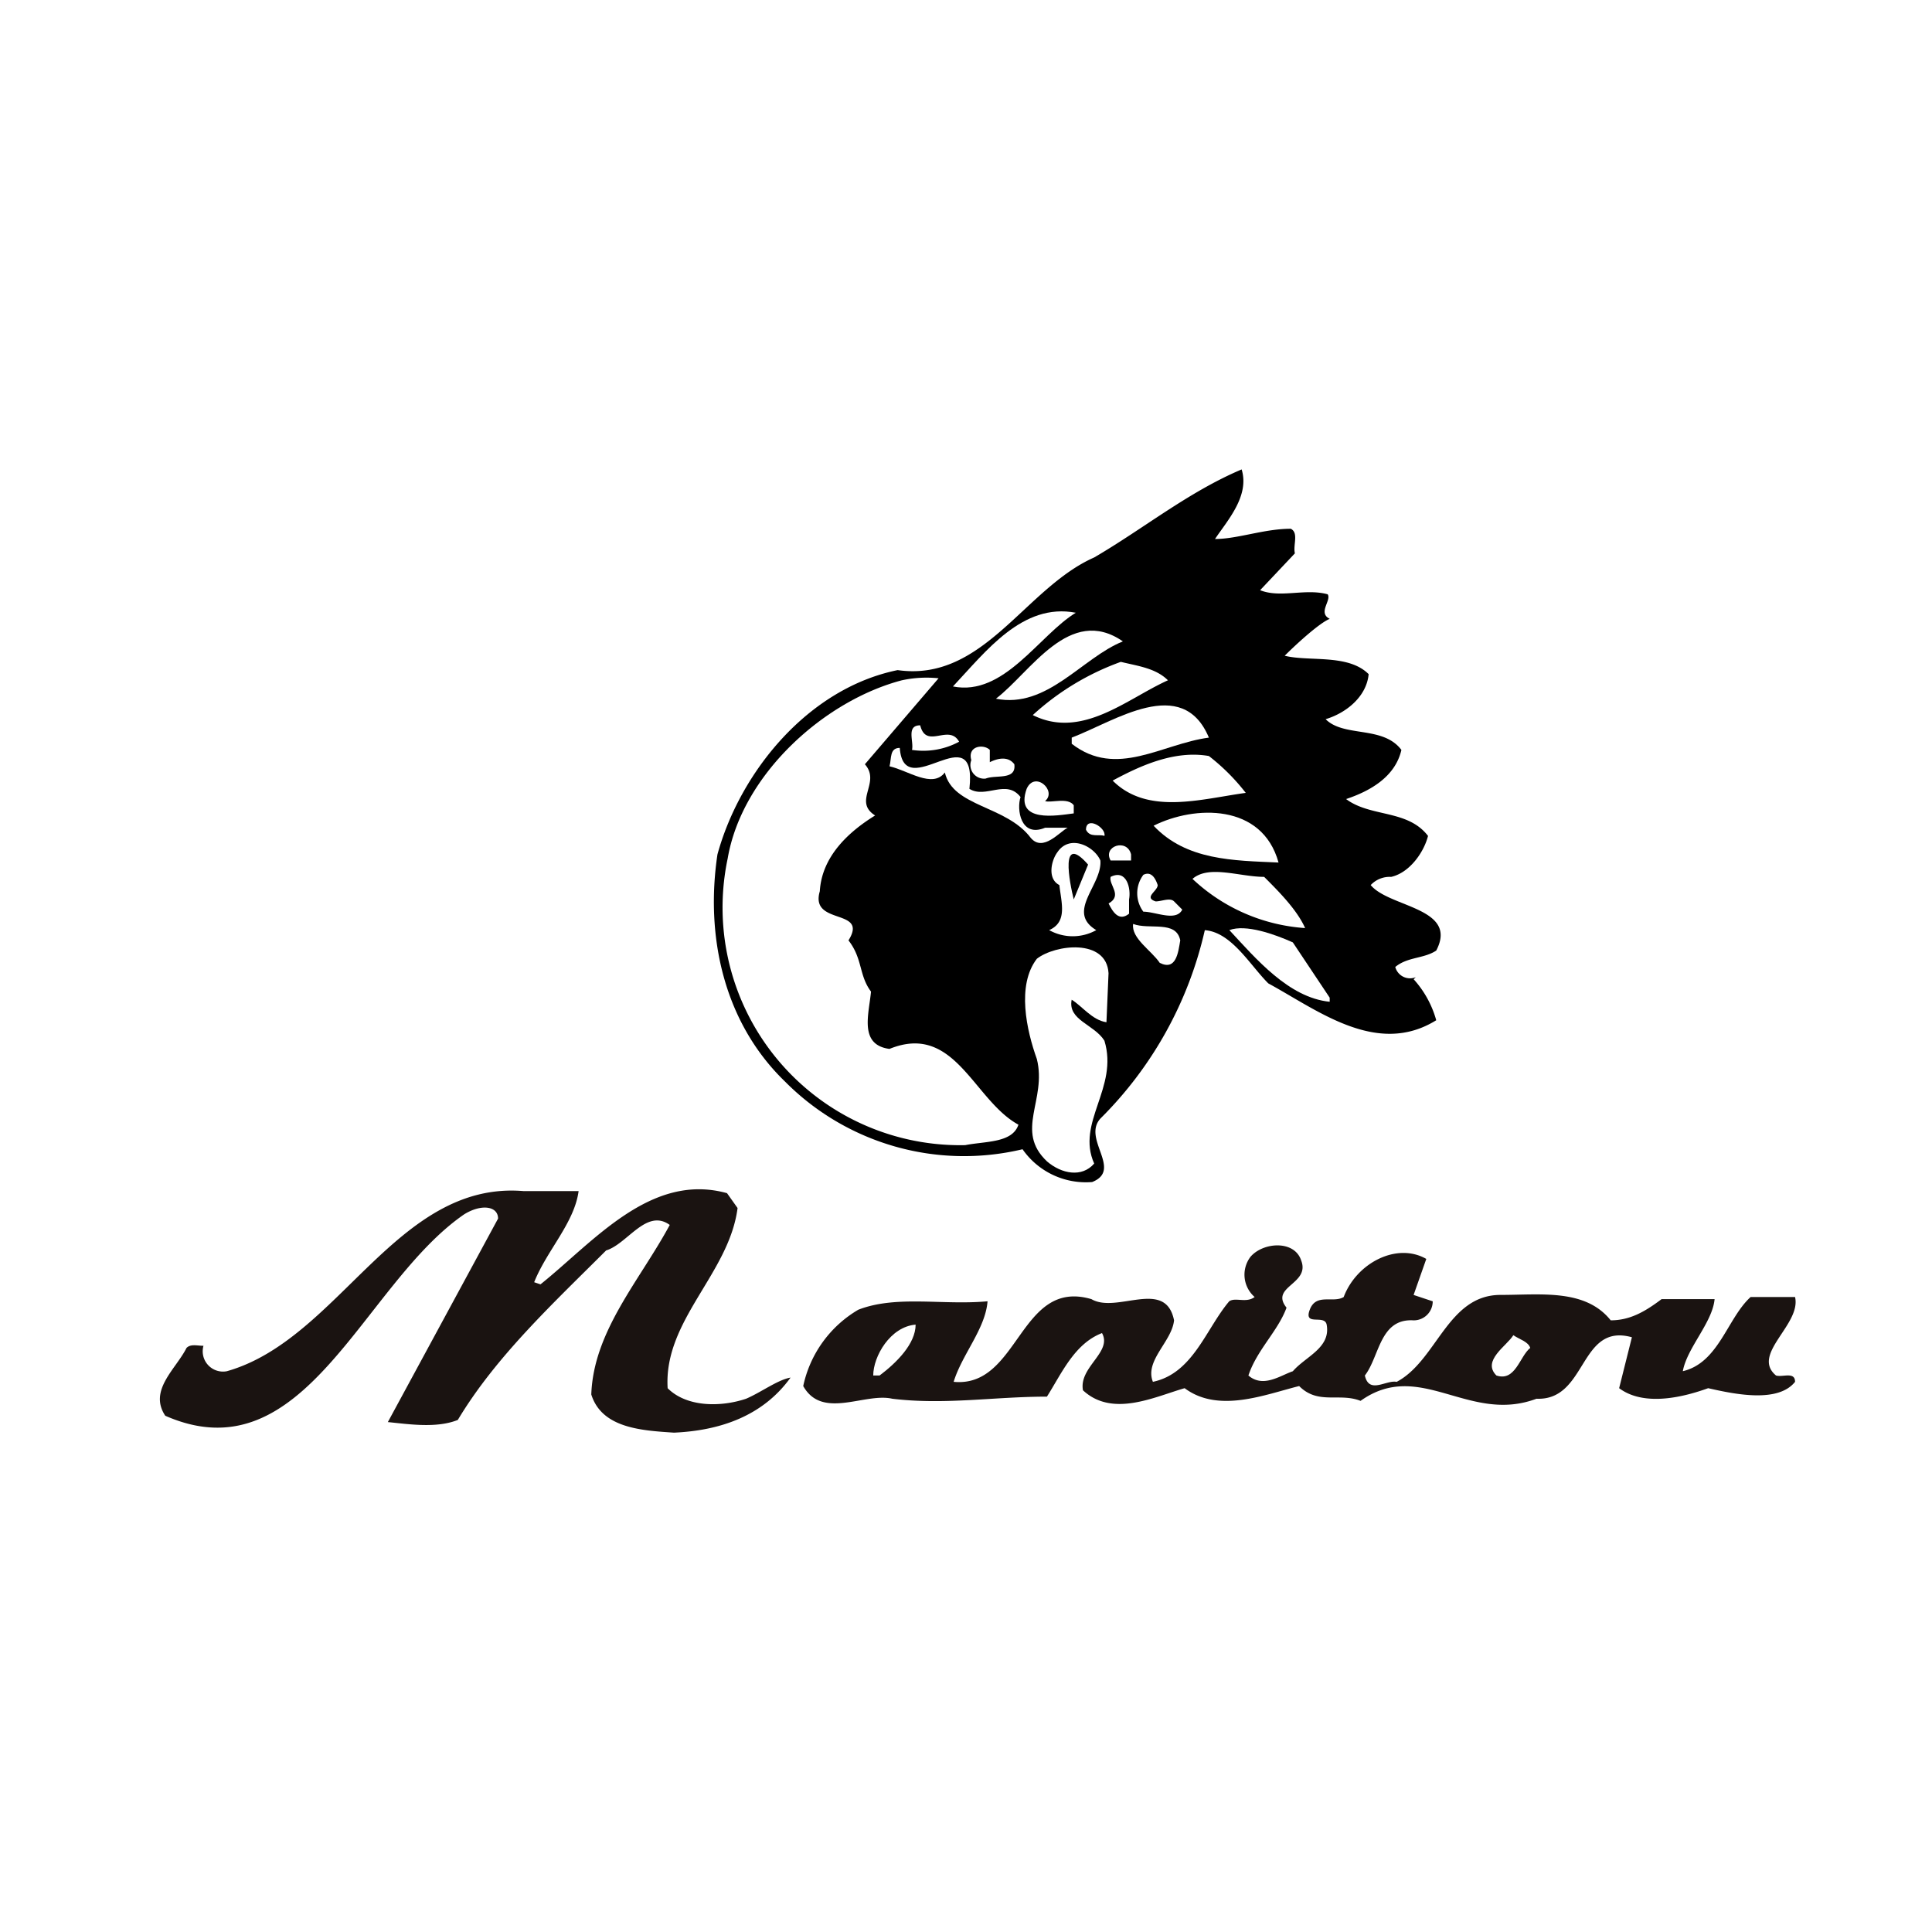
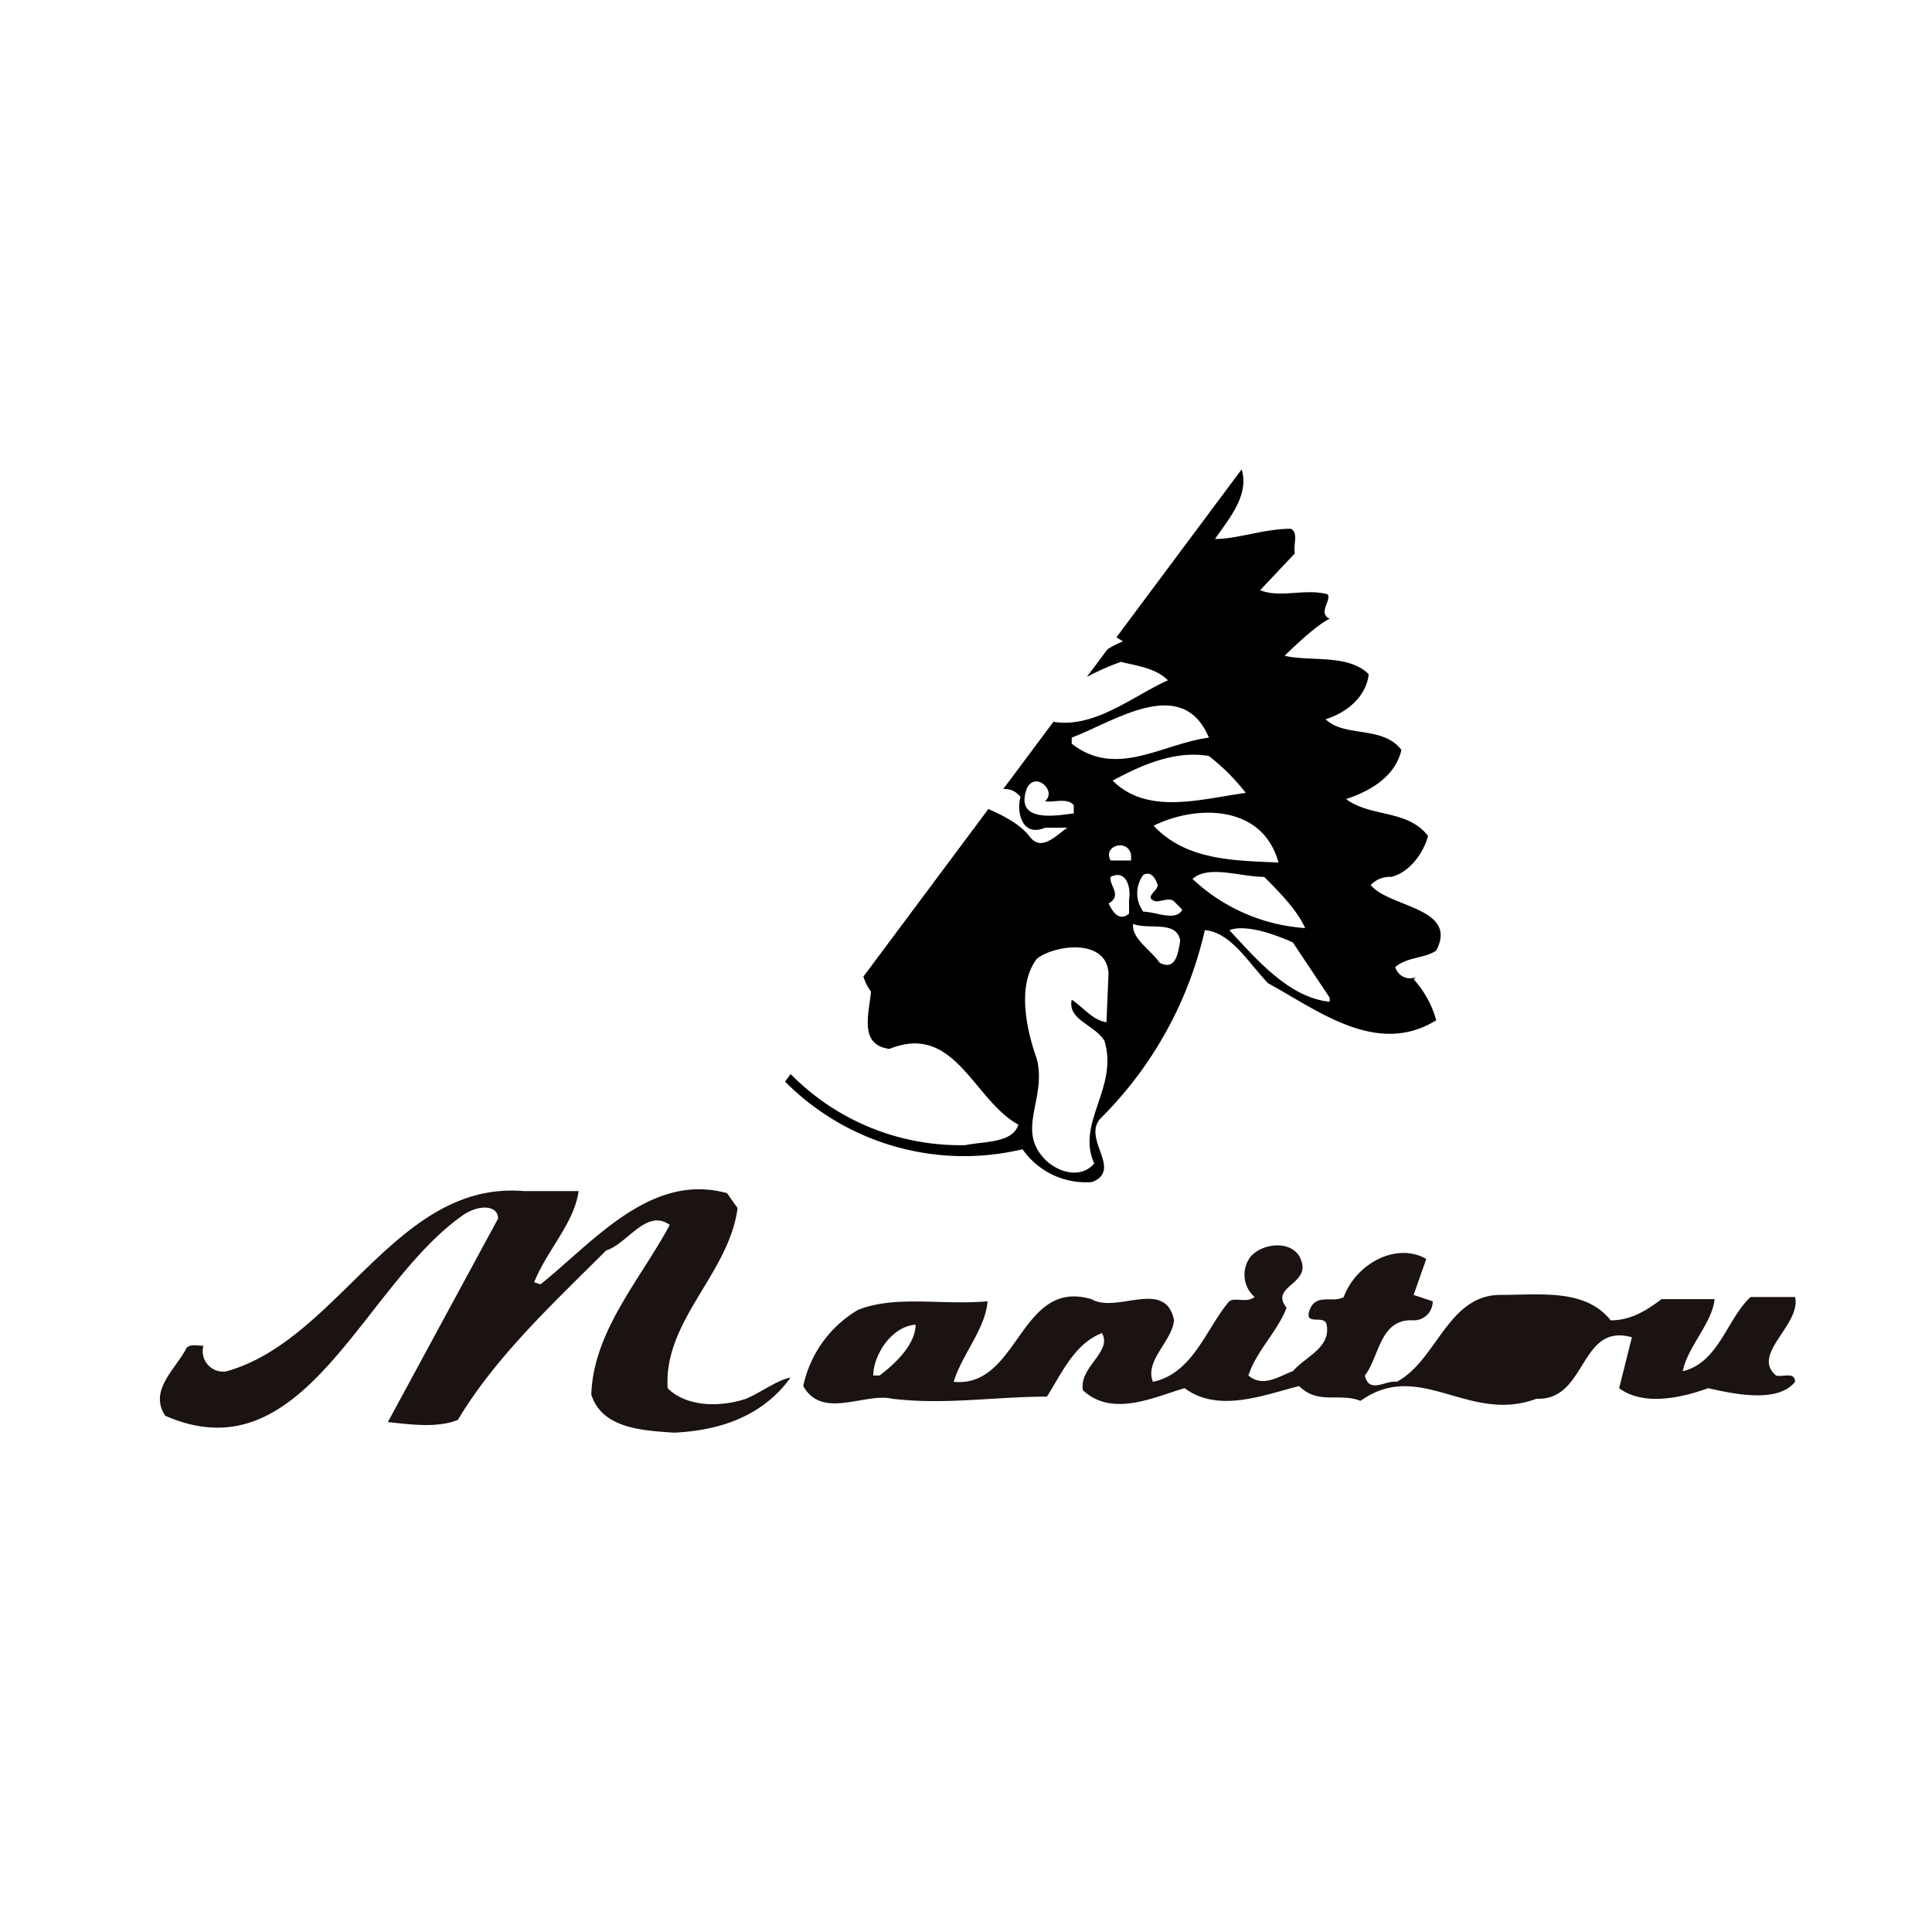
<svg xmlns="http://www.w3.org/2000/svg" width="200" height="200" viewBox="0 0 200 200">
  <rect x="0" y="0" width="200" height="200" fill="#808080" stroke="none" />
  <defs>
    <clipPath id="a">
      <rect width="171.14" height="104.327" fill="none" />
    </clipPath>
    <clipPath id="c">
      <rect width="200" height="200" />
    </clipPath>
  </defs>
  <g id="b" clip-path="url(#c)">
    <rect width="200" height="200" fill="#fff" />
    <g transform="translate(-362.204 34.419)">
      <g transform="translate(377.558 14.174)" clip-path="url(#a)">
-         <path d="M446.509,14.173c.847,2.756-1.484,5.3-2.756,7.206,2.335,0,5.087-1.059,7.844-1.059.846.425.213,1.693.425,2.544l-3.6,3.815c2.118.847,4.658-.213,6.993.425.421.634-1.059,1.91.213,2.54-1.059.429-3.39,2.548-4.662,3.82,2.544.634,6.572-.213,8.69,1.906-.213,2.331-2.335,4.028-4.453,4.662,1.91,1.91,5.934.638,7.844,3.182-.634,2.756-3.177,4.237-5.725,5.087,2.548,1.906,6.363,1.059,8.481,3.815-.425,1.693-1.906,3.811-3.815,4.241a2.7,2.7,0,0,0-2.118.847c1.906,2.331,9.115,2.331,6.784,6.78-1.276.851-2.969.638-4.241,1.7a1.581,1.581,0,0,0,2.118,1.059l-.213.213a10.492,10.492,0,0,1,2.335,4.241c-6.151,3.815-12.3-1.059-17.384-3.815-1.91-1.91-3.815-5.3-6.572-5.509a39.893,39.893,0,0,1-10.808,19.5c-1.91,2.114,2.331,5.3-.851,6.572a7.986,7.986,0,0,1-7.21-3.394,26.1,26.1,0,0,1-24.582-7c-6.359-6.142-8.269-15.045-7-23.523,2.331-8.482,9.328-17.172,18.652-19.077,8.9,1.268,13.144-8.482,20.349-11.663,5.087-2.965,9.749-6.78,15.262-9.111" transform="translate(-333.329 -14.175)" />
+         <path d="M446.509,14.173c.847,2.756-1.484,5.3-2.756,7.206,2.335,0,5.087-1.059,7.844-1.059.846.425.213,1.693.425,2.544l-3.6,3.815c2.118.847,4.658-.213,6.993.425.421.634-1.059,1.91.213,2.54-1.059.429-3.39,2.548-4.662,3.82,2.544.634,6.572-.213,8.69,1.906-.213,2.331-2.335,4.028-4.453,4.662,1.91,1.91,5.934.638,7.844,3.182-.634,2.756-3.177,4.237-5.725,5.087,2.548,1.906,6.363,1.059,8.481,3.815-.425,1.693-1.906,3.811-3.815,4.241a2.7,2.7,0,0,0-2.118.847c1.906,2.331,9.115,2.331,6.784,6.78-1.276.851-2.969.638-4.241,1.7a1.581,1.581,0,0,0,2.118,1.059l-.213.213a10.492,10.492,0,0,1,2.335,4.241c-6.151,3.815-12.3-1.059-17.384-3.815-1.91-1.91-3.815-5.3-6.572-5.509a39.893,39.893,0,0,1-10.808,19.5c-1.91,2.114,2.331,5.3-.851,6.572a7.986,7.986,0,0,1-7.21-3.394,26.1,26.1,0,0,1-24.582-7" transform="translate(-333.329 -14.175)" />
        <path d="M410.644,17.91c-3.816,2.327-7.422,8.69-12.718,7.631,3.394-3.607,7.2-8.694,12.718-7.631" transform="translate(-314.632 -3.072)" fill="#fff" />
        <path d="M412.158,19.367c-4.241,1.7-7.844,6.993-13.144,5.934,3.607-2.756,7.631-9.745,13.144-5.934" transform="translate(-311.27 -1.564)" fill="#fff" />
        <path d="M413.937,20.952c-4.241,1.906-8.9,6.146-13.99,3.6a27,27,0,0,1,9.115-5.509c1.7.421,3.6.634,4.875,1.906" transform="translate(-308.388 0.88)" fill="#fff" />
        <path d="M414.456,19.525l-7.631,8.907c1.693,1.906-1.272,3.811,1.059,5.3-2.756,1.7-5.513,4.241-5.725,7.844-1.059,3.6,5.087,1.7,2.969,5.087,1.484,1.906,1.059,3.6,2.331,5.3-.213,2.331-1.272,5.509,1.91,5.934,6.78-2.756,8.69,5.3,13.352,7.844-.634,1.906-3.39,1.7-5.513,2.118a24.6,24.6,0,0,1-24.586-29.673c1.484-8.69,9.962-16.321,18.014-18.444a11.991,11.991,0,0,1,3.819-.213" transform="translate(-332.647 2.093)" fill="#fff" />
        <path d="M415.135,23.481c-4.875.638-9.541,4.241-14.2.638v-.638c4.453-1.693,11.446-6.568,14.2,0" transform="translate(-305.345 4.284)" fill="#fff" />
        <path d="M401.806,22.349a7.8,7.8,0,0,1-4.879.847c.217-.847-.634-2.544.851-2.544.634,2.544,2.969-.213,4.028,1.7" transform="translate(-317.873 5.841)" fill="#fff" />
        <path d="M404.588,25.46c1.7,1.063,3.815-1.059,5.3.851-.421,1.268,0,4.237,2.544,3.178h2.331c-.846.425-2.54,2.544-3.811,1.059-2.544-3.39-8.056-3.178-8.9-6.78-1.276,1.693-3.82-.213-5.725-.638.213-.847,0-1.906,1.059-1.906.429,5.934,8.056-3.6,7.21,4.237" transform="translate(-319.596 7.605)" fill="#fff" />
-         <path d="M400.388,22.8c.847-.421,1.906-.634,2.54.213.217,1.693-1.906,1.059-2.965,1.484a1.413,1.413,0,0,1-1.489-1.91c-.421-1.484,1.276-1.693,1.914-1.059Z" transform="translate(-313.278 7.508)" fill="#fff" />
        <path d="M415.746,25.348c-4.662.638-10.175,2.331-13.777-1.272,2.756-1.484,6.363-3.178,9.962-2.544a21.516,21.516,0,0,1,3.816,3.815" transform="translate(-302.141 8.138)" fill="#fff" />
        <path d="M401.869,24.111c.638.213,2.331-.421,2.969.425v.847c-1.7.213-6.151,1.059-4.875-2.544.847-1.906,3.178.209,1.906,1.272" transform="translate(-309.038 10.226)" fill="#fff" />
        <path d="M415.94,28.022c-4.67-.209-9.541-.209-12.935-3.811,4.245-2.122,11.238-2.331,12.935,3.811" transform="translate(-298.94 12.674)" fill="#fff" />
-         <path d="M403.2,24.446c-.634-.209-1.484.213-1.91-.634,0-1.484,2.118-.213,1.91.634" transform="translate(-304.223 13.493)" fill="#fff" />
-         <path d="M405.662,25.441c.213,2.544-3.6,5.3-.425,7.21a5,5,0,0,1-4.875,0c1.906-.851,1.272-2.76,1.055-4.666-1.268-.638-.842-2.544-.208-3.39,1.272-1.91,3.815-.638,4.453.847" transform="translate(-307.106 15.042)" fill="#fff" />
        <path d="M404.165,24.627v.634h-2.118c-.847-1.484,1.693-2.331,2.118-.634" transform="translate(-302.431 15.223)" fill="#fff" />
        <path d="M402.873,25.016l-1.484,3.607c-.425-1.7-1.484-7,1.484-3.607" transform="translate(-305.589 15.893)" />
        <path d="M411.408,24.872c1.484,1.484,3.394,3.394,4.241,5.3A18.842,18.842,0,0,1,403.99,25.08c1.7-1.48,4.875-.209,7.418-.209" transform="translate(-295.897 17.309)" fill="#fff" />
        <path d="M404.71,25.582c0,.634-1.484,1.272-.213,1.693.638,0,1.484-.421,1.91,0l.847.851c-.638,1.272-2.756.213-4.028.213a3.184,3.184,0,0,1,0-3.815c.847-.425,1.272.421,1.484,1.059" transform="translate(-300.22 17.445)" fill="#fff" />
        <path d="M403.984,26.97v1.48c-1.059.851-1.7-.213-2.118-1.059,1.484-.847,0-1.906.209-2.756,1.7-.847,2.122,1.272,1.91,2.335" transform="translate(-302.459 17.545)" fill="#fff" />
        <path d="M407.377,27.377c-.213,1.268-.425,3.178-2.122,2.331-.851-1.272-2.969-2.544-2.756-4.028,1.693.638,4.453-.421,4.879,1.7" transform="translate(-300.552 21.375)" fill="#fff" />
        <path d="M415.31,32.976V33.4c-4.241-.425-7.631-4.453-10.387-7.418,1.7-.638,4.666.421,6.572,1.272Z" transform="translate(-293.015 21.71)" fill="#fff" />
        <path d="M408.393,28.936l-.217,5.087c-1.48-.213-2.54-1.693-3.6-2.331-.425,2.118,2.331,2.544,3.39,4.241,1.489,4.875-2.965,8.477-1.059,12.718-1.272,1.484-3.39,1.059-4.875-.213-3.394-3.182,0-6.359-1.059-10.6-1.059-2.965-2.118-7.631,0-10.387,1.906-1.484,7.2-2.118,7.418,1.484" transform="translate(-308.991 23.206)" fill="#fff" />
        <path d="M437.652,34.338c-.875,6.8-7.676,11.626-7.238,18.652,1.975,1.971,5.484,1.971,8.113,1.092,1.542-.654,3.292-1.971,4.609-2.192-2.85,3.95-7.238,5.484-12.068,5.7-3.292-.221-7.459-.438-8.559-3.95.225-6.58,5.051-11.843,8.122-17.552-2.413-1.754-4.388,1.975-6.584,2.638-5.484,5.484-11.41,10.968-15.356,17.548-2.2.879-5.046.442-7.242.221l11.41-21.065c0-1.313-1.754-1.534-3.513-.438C398.814,42.239,392.892,62.2,378.408,55.84c-1.754-2.634,1.1-4.83,2.2-7.022.442-.438,1.1-.221,1.755-.221a2.1,2.1,0,0,0,2.417,2.634c11.626-3.288,17.552-19.748,30.716-18.648h5.7c-.438,3.292-3.292,6.146-4.6,9.434l.654.221c5.488-4.392,11.41-11.63,19.31-9.439Z" transform="translate(-376.653 42.125)" fill="#1a1311" />
        <path d="M445.7,35.436c.875,2.417-3.292,2.634-1.538,4.83-.879,2.413-3.075,4.384-3.946,7.022,1.534,1.317,3.292,0,4.6-.442,1.317-1.534,3.946-2.413,3.5-4.826-.213-1.1-2.409.217-1.75-1.538s2.417-.654,3.513-1.317c1.317-3.509,5.484-5.7,8.551-3.946l-1.313,3.73,1.979.658a1.964,1.964,0,0,1-1.979,1.971c-3.513-.217-3.513,3.734-5.046,5.709.438,1.971,2.2.438,3.292.658,4.171-2.2,5.267-9,10.751-9,4.171,0,8.776-.658,11.406,2.63,1.975,0,3.517-.871,5.267-2.192h5.488c-.217,2.413-2.859,5.046-3.288,7.459,3.726-.879,4.6-5.484,7.018-7.68h4.6c.662,2.854-4.6,5.926-1.975,8.122.658.217,1.975-.442,1.975.658-1.746,2.192-6.138,1.313-8.993.658-2.413.875-6.58,1.971-9.218,0l1.321-5.271c-5.484-1.534-4.613,6.584-9.876,6.363-7.022,2.638-12.068-4.167-18.214.221-2.192-.875-4.388.442-6.355-1.534-3.517.875-8.338,2.85-11.855.221-3.071.875-7.459,3.071-10.526.217-.442-2.413,3.067-3.95,1.971-5.922-2.854,1.1-4.171,4.167-5.7,6.58-5.488,0-10.531.879-16.015.217-2.85-.654-7.242,2.2-9.214-1.313a12.072,12.072,0,0,1,5.7-7.9c3.942-1.534,8.772-.442,13.381-.875-.221,2.854-2.634,5.484-3.509,8.338,6.8.658,6.8-10.755,14.264-8.559,2.625,1.538,7.672-2.2,8.551,2.192-.217,2.2-3.071,4.171-2.188,6.367,4.159-.879,5.484-5.484,7.9-8.338.654-.442,1.75.221,2.63-.442A3.065,3.065,0,0,1,440.431,35c1.317-1.538,4.609-1.758,5.267.438" transform="translate(-326.335 46.511)" fill="#1a1311" />
        <path d="M400.3,35.822c0,1.979-1.975,3.95-3.73,5.267h-.658c0-1.975,1.754-5.046,4.388-5.267" transform="translate(-320.869 52.709)" fill="#fff" />
-         <path d="M415.546,37.407c-1.1.879-1.529,3.513-3.5,2.854-1.538-1.538,1.092-3.075,1.75-4.171.654.442,1.538.658,1.754,1.317" transform="translate(-272.492 53.537)" fill="#fff" />
      </g>
    </g>
  </g>
</svg>